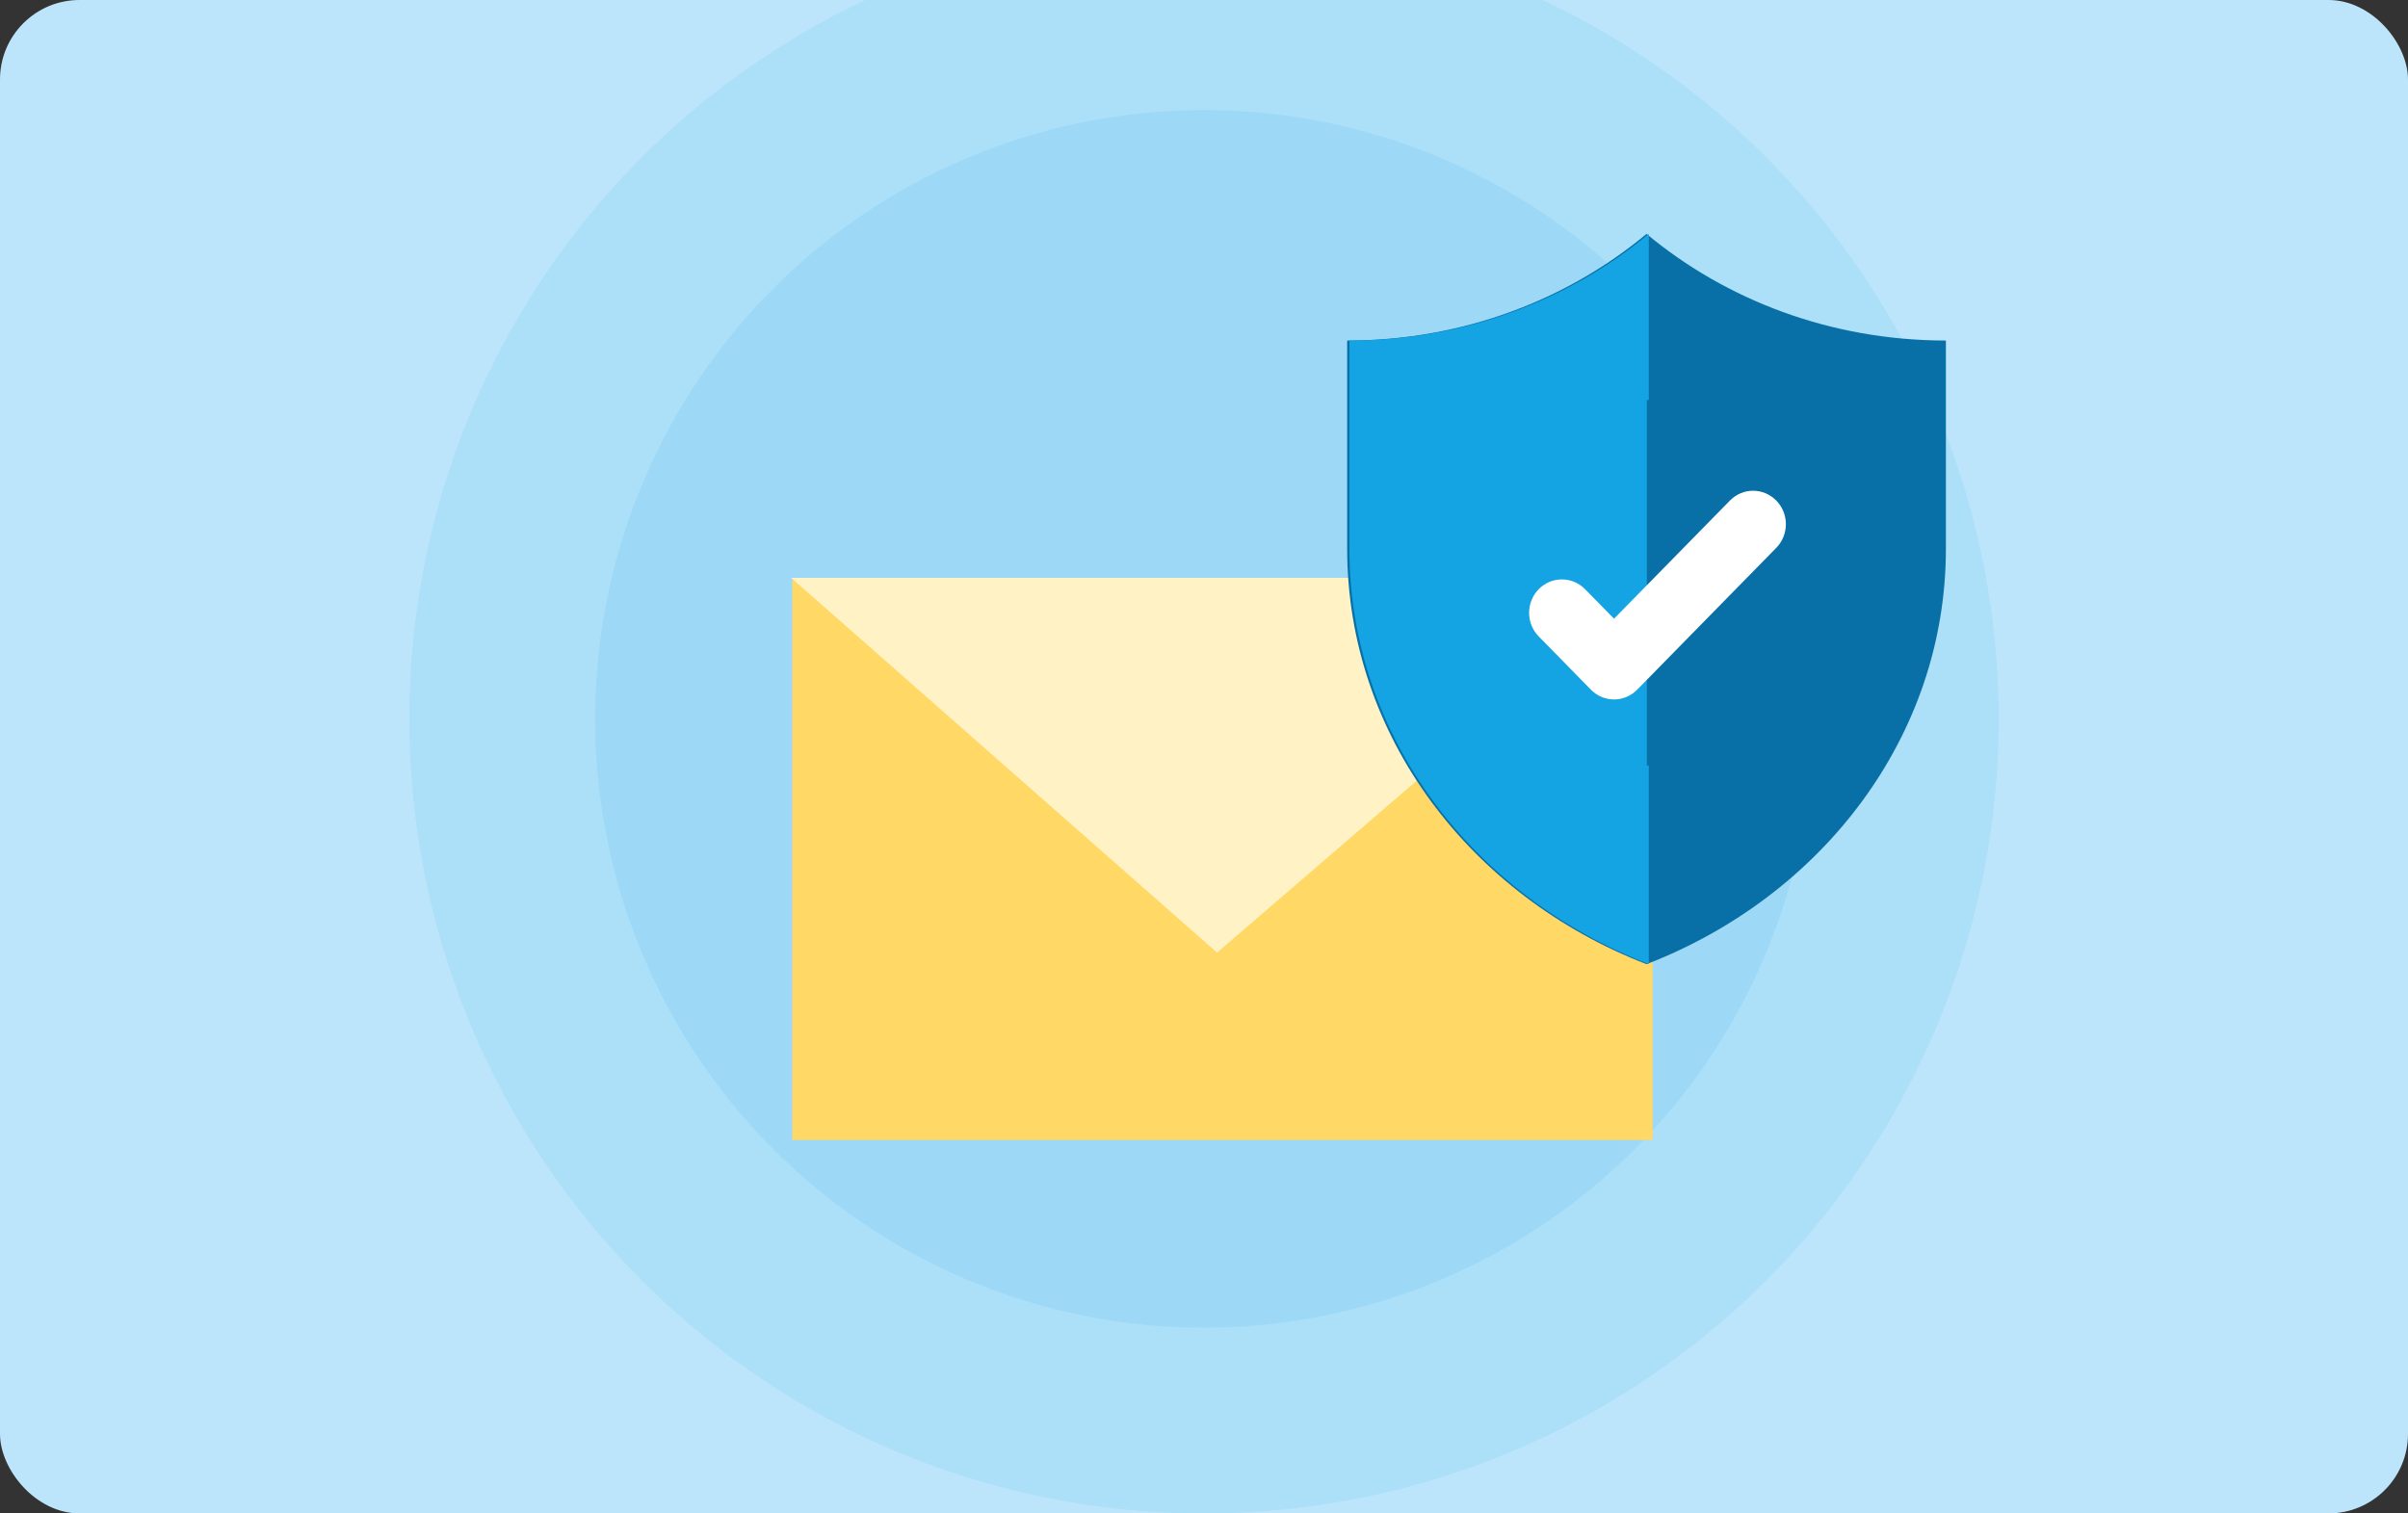
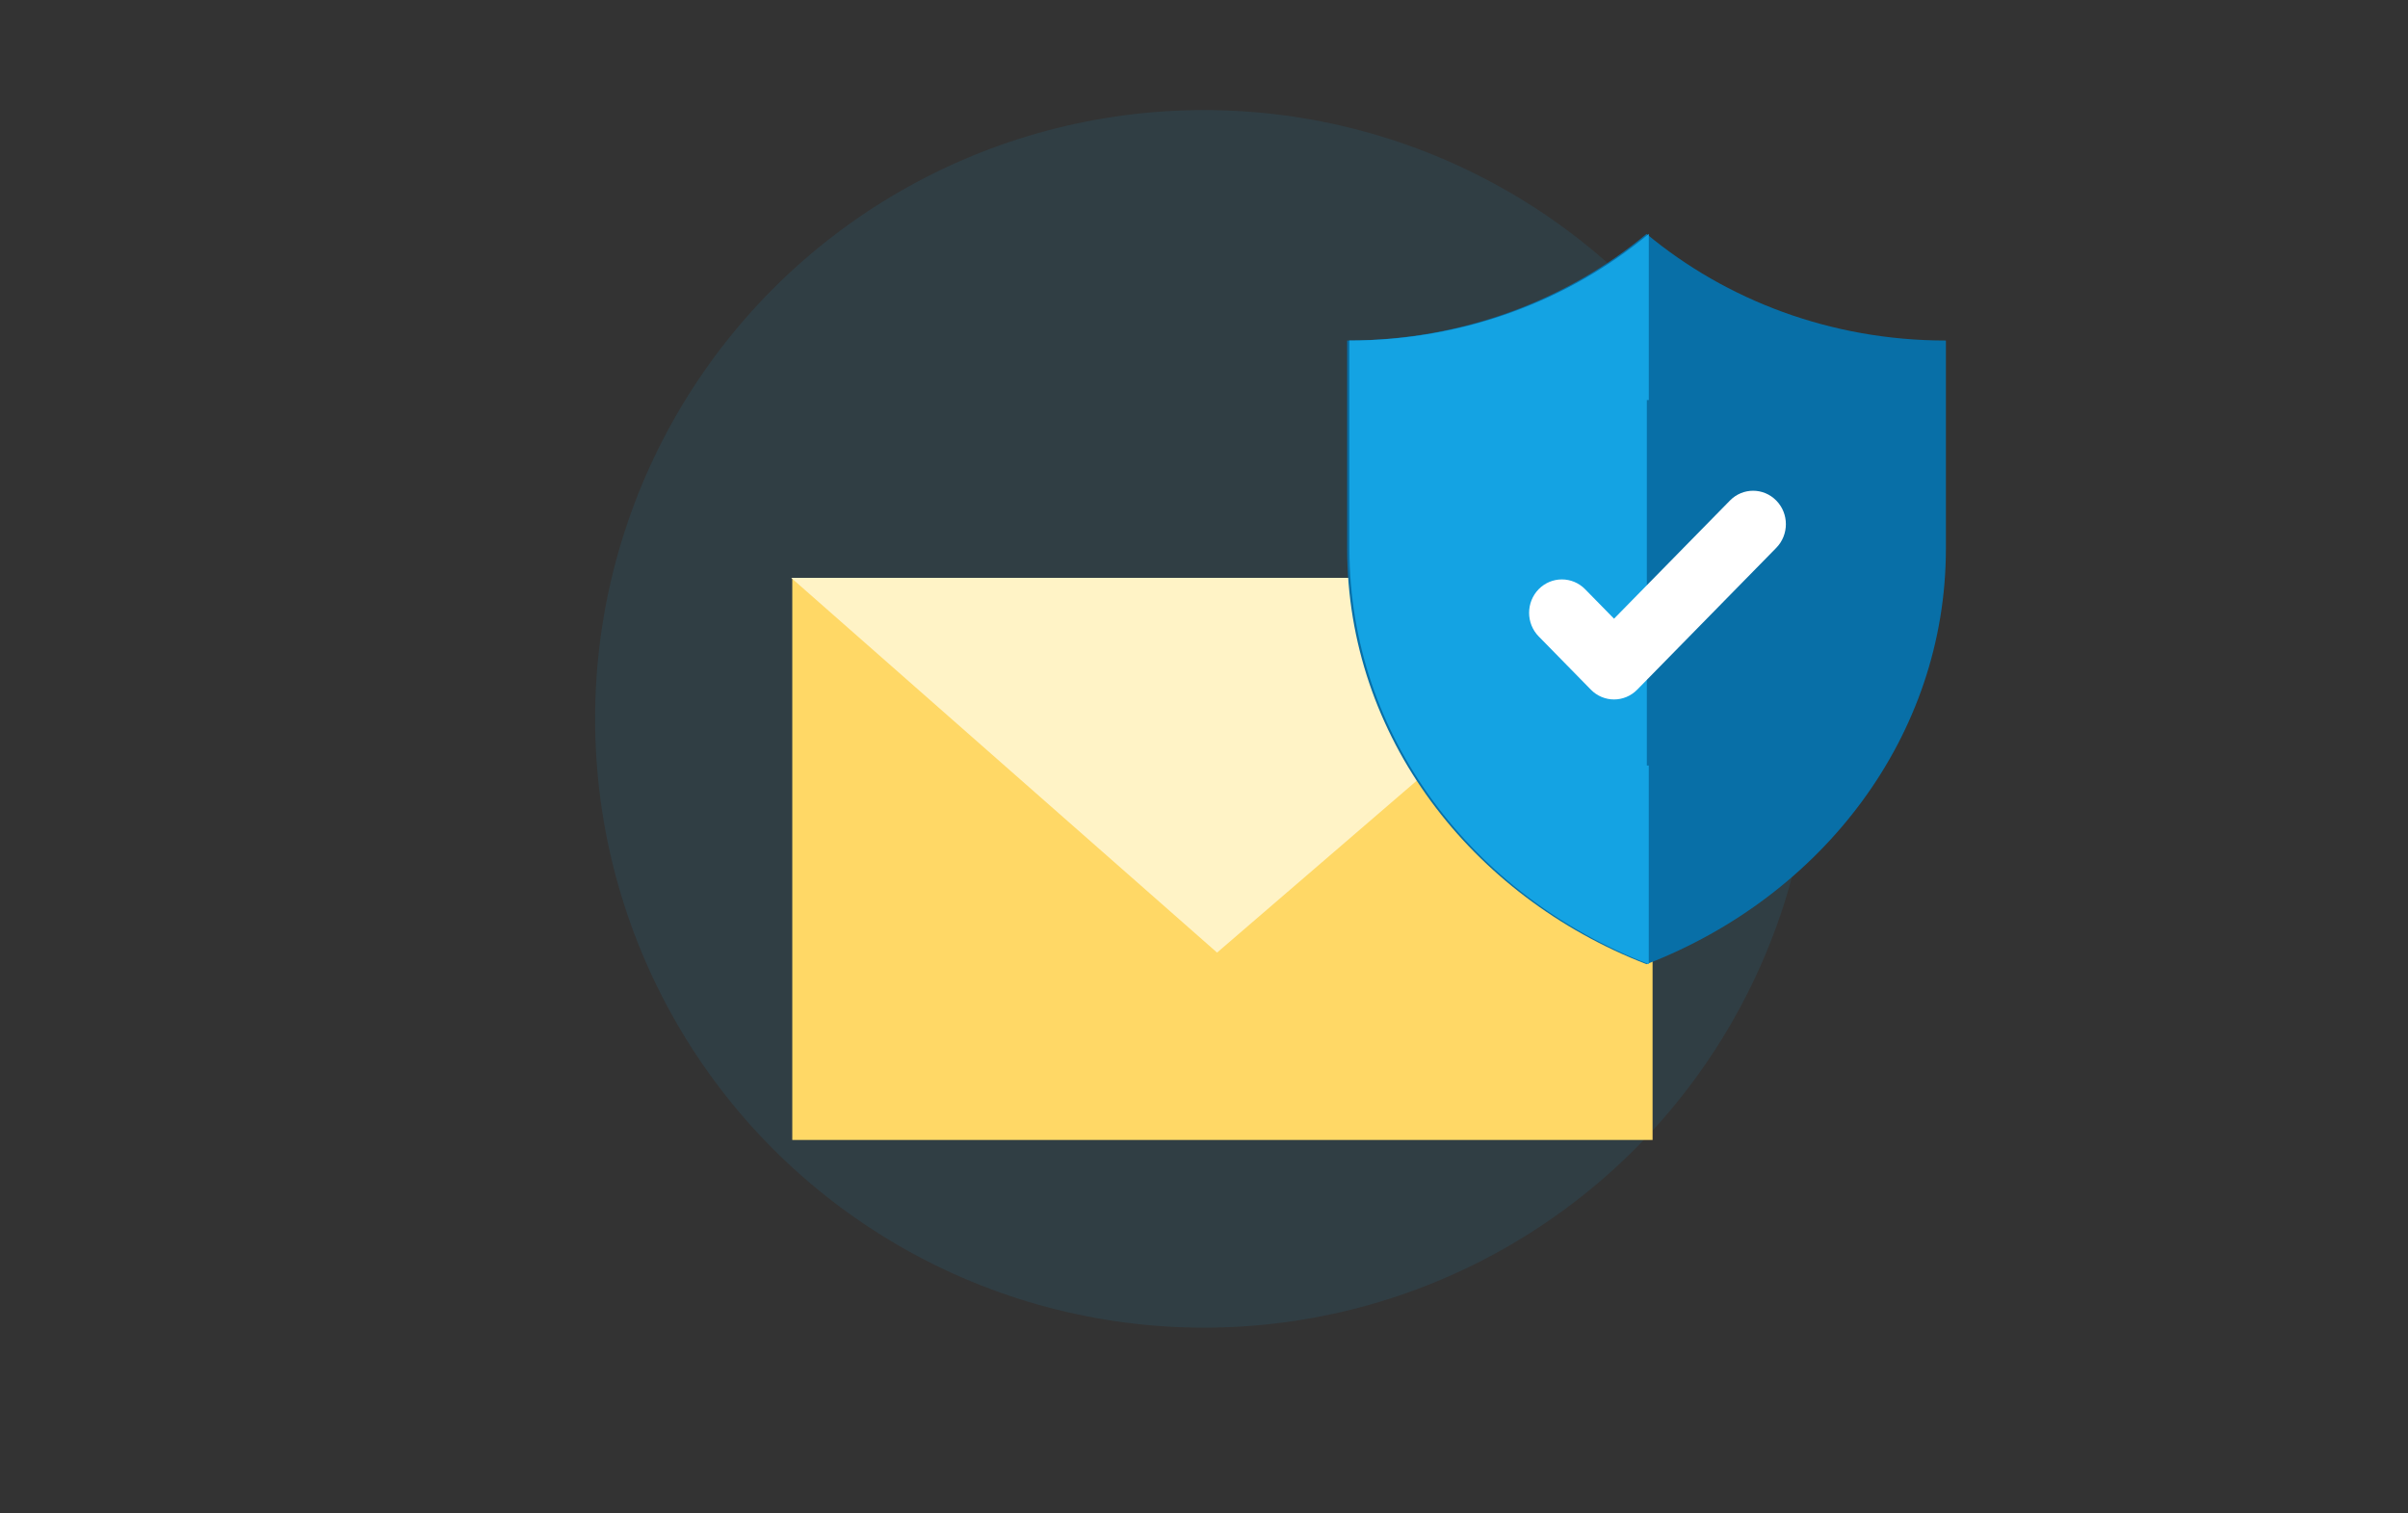
<svg xmlns="http://www.w3.org/2000/svg" width="350" height="220" viewBox="0 0 350 220" fill="none">
  <rect x="0" y="0" width="350" height="220" fill="#333333" stroke="none" />
  <g clip-path="url(#clip0_2216_15269)">
-     <rect width="350" height="220" rx="11.556" fill="#BCE5FB" />
-     <circle cx="175" cy="104.5" r="115.5" fill="#14A3E3" fill-opacity="0.1" />
    <circle cx="175" cy="104.5" r="88.5" fill="#14A3E3" fill-opacity="0.1" />
    <rect x="115.156" y="84" width="125.044" height="81.712" fill="#FFD866" />
    <path d="M176.9 138.475L115.001 84.001L240.156 84.001L176.9 138.475Z" fill="#FFF3C6" />
    <path d="M195.809 49.502C212.549 49.502 227.768 43.61 239.321 34.002C250.875 43.608 266.094 49.502 282.834 49.502V79.759C282.834 107.012 264.854 130.286 239.321 140.158C213.792 130.283 195.809 107.012 195.809 79.759V49.502Z" fill="#086FA7" />
    <rect x="216.031" y="55.005" width="23.335" height="64.559" fill="#14A3E3" />
    <path d="M239.648 34C228.094 43.605 212.875 49.5 196.135 49.5V79.757C196.135 107.01 214.115 130.283 239.648 140.156V111.283H224.355C222.12 111.283 220.311 109.473 220.311 107.24V81.512C220.311 79.282 222.122 77.473 224.355 77.473H225.145V72.643C225.145 64.64 231.64 58.151 239.65 58.151V34.003" fill="#14A3E3" />
    <path fill-rule="evenodd" clip-rule="evenodd" d="M258.18 72.765C256.319 70.863 253.304 70.863 251.443 72.765L234.597 89.938L230.387 85.645C228.526 83.755 225.509 83.755 223.65 85.645C221.789 87.546 221.789 90.626 223.65 92.516L231.229 100.251C233.09 102.153 236.106 102.153 237.967 100.251L258.18 79.637C260.041 77.735 260.041 74.655 258.18 72.765Z" fill="white" />
  </g>
  <defs>
    <clipPath id="clip0_2216_15269">
      <rect width="350" height="220" rx="11.556" fill="white" />
    </clipPath>
  </defs>
</svg>